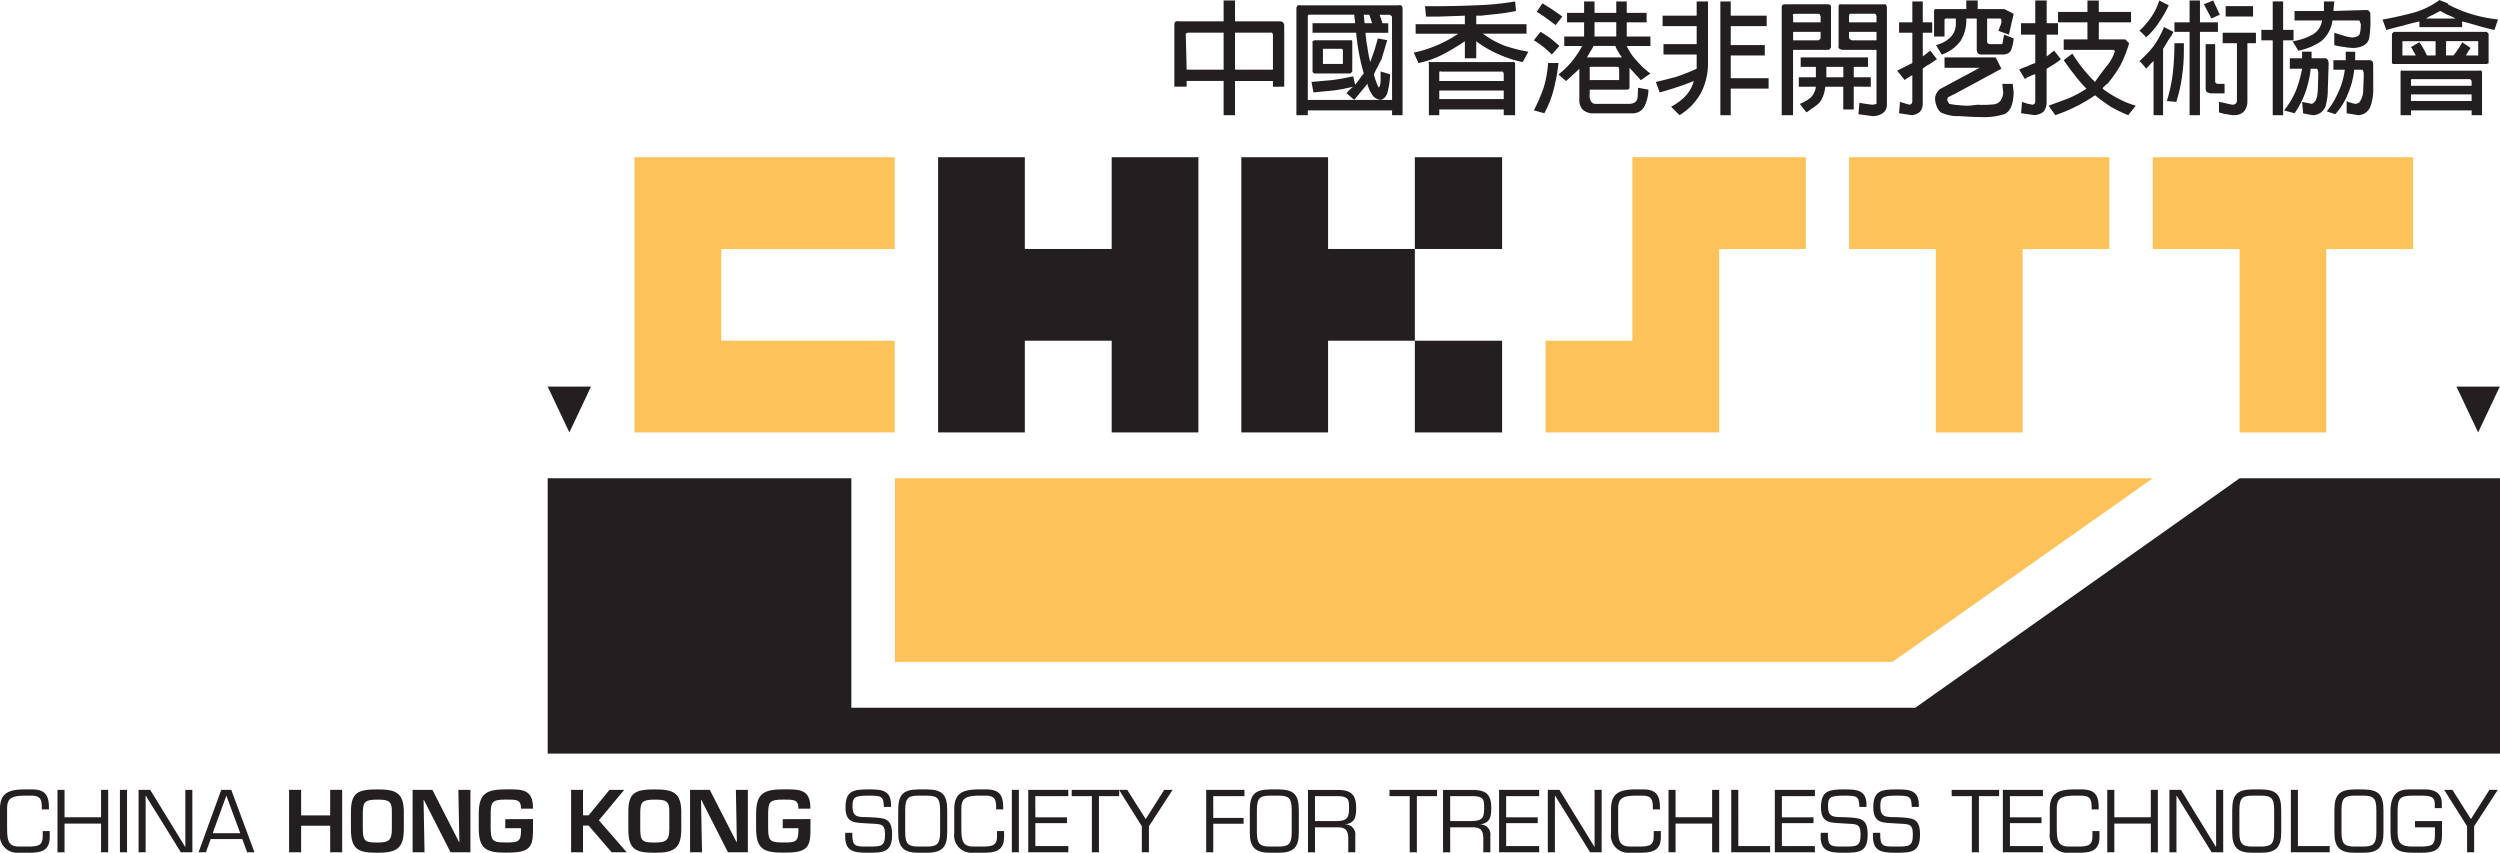
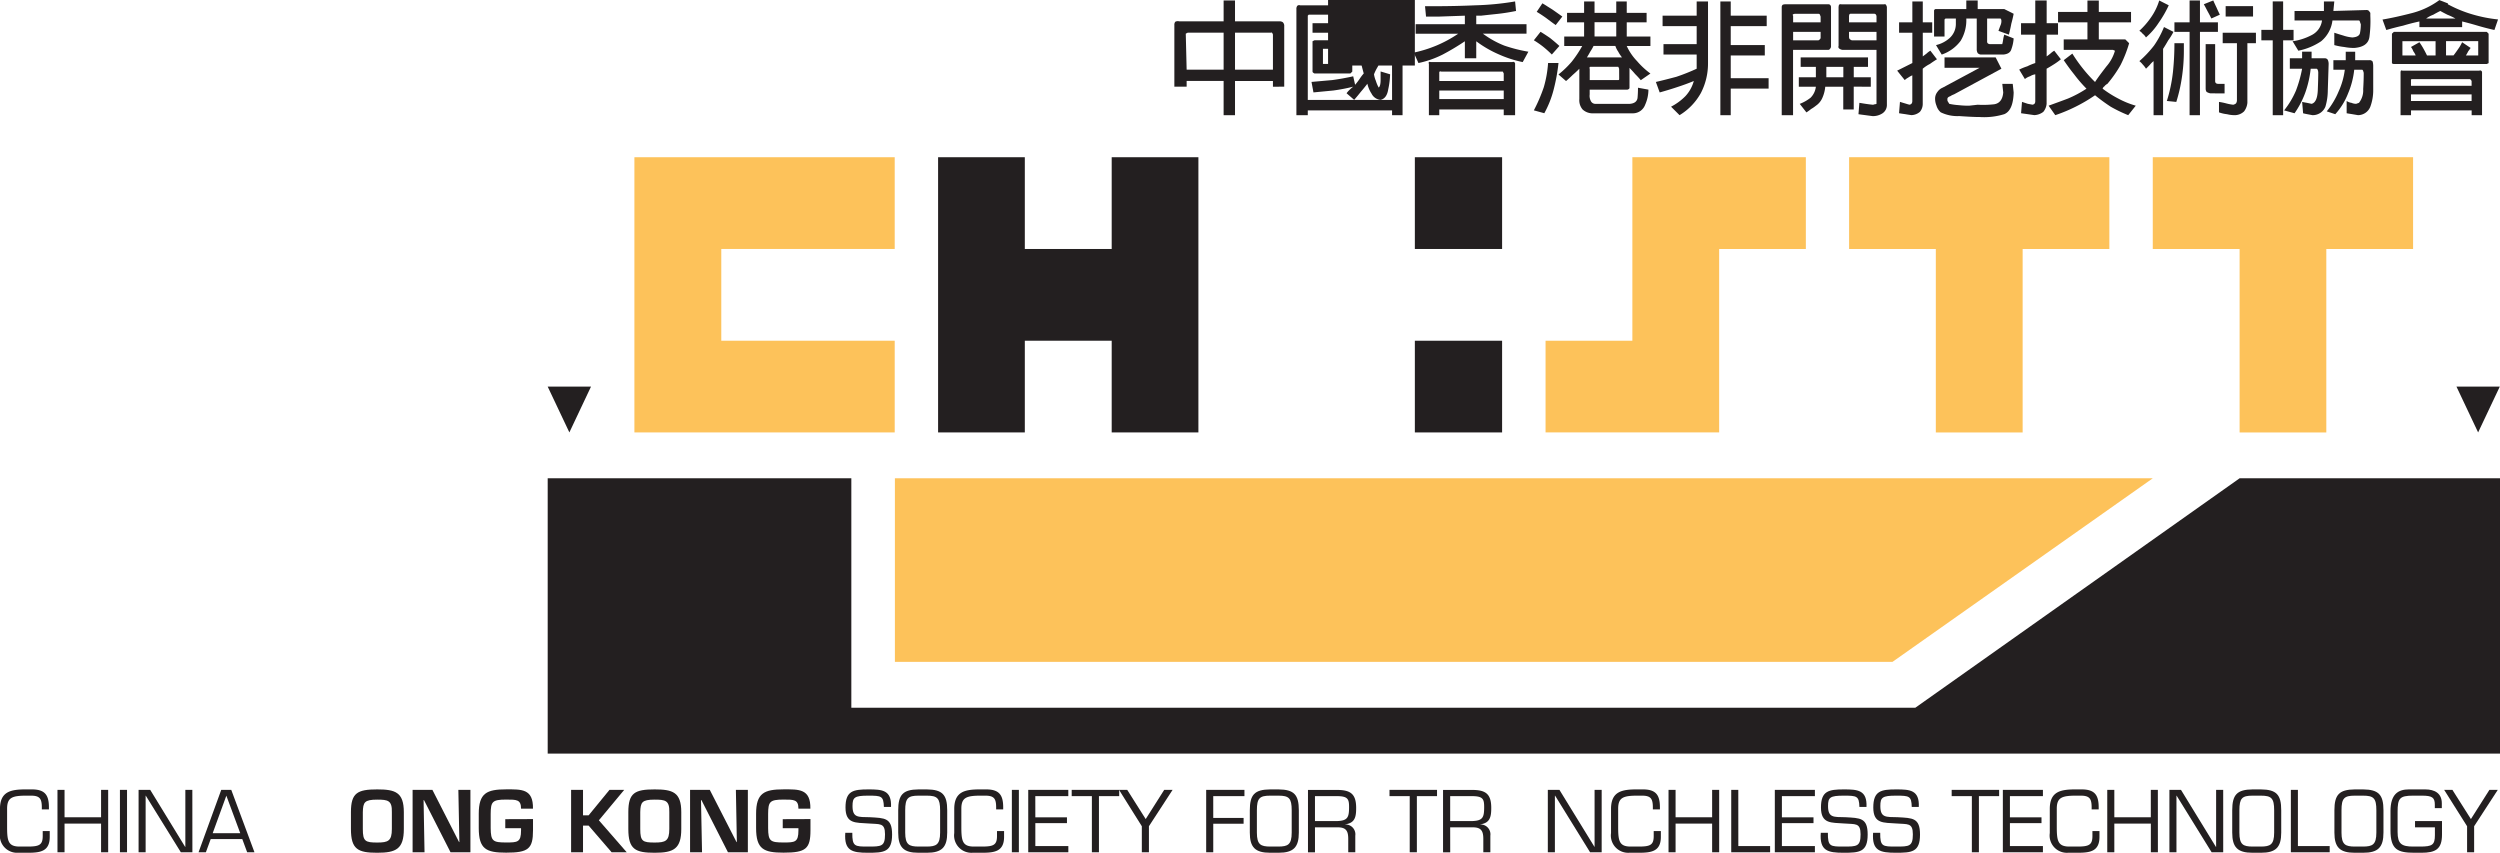
<svg xmlns="http://www.w3.org/2000/svg" width="228.112" height="77.81" viewBox="0 0 228.112 77.81">
  <g id="Group_816" data-name="Group 816" transform="translate(-1237.579 -415.491)">
    <g id="Group_814" data-name="Group 814">
      <path id="Path_1022" data-name="Path 1022" d="M1354.758,423.4v-5.621a.5.5,0,0,0-.126-.257.517.517,0,0,0-.3-.087h-4.065v-1.9h-1.039v1.9h-4.06a.533.533,0,0,0-.348.039.443.443,0,0,0-.087.3V423.4h1.121v-.522h3.374V426h1.039v-3.118h3.461v.522Zm-1.03-1.552h-3.461v-3.374h3.287a.058.058,0,0,1,.084,0,.433.433,0,0,1,.09.174Zm-4.5,0h-3.374l-.08-3.286.174-.088h3.28Z" fill="#231f20" fill-rule="evenodd" />
      <path id="Path_1023" data-name="Path 1023" d="M1365.555,426v-9.682a.433.433,0,0,0-.086-.3.257.257,0,0,0-.266-.038h-8.988a.25.25,0,0,0-.261.038.438.438,0,0,0-.085.3V426h1.039v-.436h7.69V426Zm-2.769-8.391h-.694l-.079-.774h.512c.034.116.072.242.13.392A2.409,2.409,0,0,0,1362.786,417.609Zm1.812,7h-7.69v-7.69l.083-.087h4.154l.085.774h-3.889v.869h3.978c.058.605.138,1.228.256,1.857.114.609.261,1.227.438,1.861a4.246,4.246,0,0,0-.387.517c-.121.169-.249.348-.4.517l-.174-.774c-.631.141-1.265.257-1.905.344-.662.058-1.29.116-1.9.169l.178.957,1.813-.174a16.788,16.788,0,0,0,1.813-.348,3.857,3.857,0,0,0-.344.3,2.1,2.1,0,0,0-.261.3l.694.6c.2-.227.4-.469.606-.73.2-.232.4-.478.6-.739a2.691,2.691,0,0,0,.386.913,1.006,1.006,0,0,0,.82.556c.369-.082.606-.4.693-.947a7.4,7.4,0,0,0,.174-1.383l-.867-.26v.778c0,.372-.061.6-.174.691a2.884,2.884,0,0,1-.257-.609,2.392,2.392,0,0,1-.171-.6,4.227,4.227,0,0,1,.343-.691,7.024,7.024,0,0,1,.348-.691c.082-.29.172-.58.256-.86.087-.3.172-.58.261-.87L1363.3,419c-.087.319-.188.667-.3,1.044-.119.338-.249.715-.392,1.116a11.554,11.554,0,0,1-.258-1.339,10.706,10.706,0,0,1-.174-1.339h2.073v-.869h-.522a2.861,2.861,0,0,1-.121-.382,1.923,1.923,0,0,1-.135-.392h.952l.169.169Zm-3.63-2.59v-2.765c-.029-.058-.055-.087-.084-.087a.057.057,0,0,0-.09,0h-3.279l-.174.087v2.765a.125.125,0,0,0,.039.086.49.49,0,0,0,.135.088h3.279c.034-.029.058-.059.09-.088S1360.939,422.055,1360.968,422.022Zm-.855-.692h-1.822v-1.382h1.73l.092.092Z" fill="#231f20" fill-rule="evenodd" />
      <path id="Path_1024" data-name="Path 1024" d="M1377.035,420.209a13.889,13.889,0,0,1-2.206-.561,8.62,8.62,0,0,1-1.943-1.082h3.98V417.7h-4.587v-.778h.43c.522-.058,1.054-.116,1.6-.174.52-.058,1.051-.145,1.6-.256l-.085-.87a25.5,25.5,0,0,1-3.632.353q-1.812.08-3.628.082h-.959l.092.947h1.208l2.335-.082v.778h-4.491v.866h3.887a11.4,11.4,0,0,1-1.992,1.082,11.568,11.568,0,0,1-2.069.643l.431.952a8.974,8.974,0,0,0,2.206-.773,21.935,21.935,0,0,0,2.028-1.213v1.551h1.039v-1.551a10,10,0,0,0,1.991,1.165,10.526,10.526,0,0,0,2.248.734ZM1375.824,426v-4.67a.176.176,0,0,0-.089-.174c-.029-.029-.082-.029-.174,0h-7.434c-.089-.029-.143-.029-.169,0s-.029.087,0,.174V426h.947v-.522h5.882V426Zm-1.037-3.118h-5.882v-.774c0-.053.017-.086.046-.086a.121.121,0,0,1,.13,0h5.622l.084.174Zm0,1.648h-5.882v-.778h5.882Z" fill="#231f20" fill-rule="evenodd" />
      <path id="Path_1025" data-name="Path 1025" d="M1388.171,422.2a7.264,7.264,0,0,1-1.215-1.127,4.952,4.952,0,0,1-.945-1.382h2.16v-.865h-2.16v-1.3h1.812v-.86h-1.812v-1.044h-.957v1.044h-1.982v-1.044h-.952v1.044h-1.556v.86h1.556v1.3h-1.813v.865h1.639a10.594,10.594,0,0,1-.952,1.426,8.891,8.891,0,0,1-1.211,1.169l.689.6c.2-.169.406-.358.606-.556.2-.174.409-.363.607-.565v2.769a1.291,1.291,0,0,0,.3.948,1.342,1.342,0,0,0,.991.348h3.635a1.187,1.187,0,0,0,1.078-.779,3.384,3.384,0,0,0,.3-1.382l-.952-.174c0,.319-.012.638-.043.952-.058.319-.3.493-.732.522h-3.113a.465.465,0,0,1-.433-.3.994.994,0,0,1-.087-.561v-.435h3.374a.251.251,0,0,0,.169-.043.144.144,0,0,0,.09-.131v-1.813c.171.174.345.358.514.561a7.609,7.609,0,0,1,.517.561ZM1380.133,417c-.321-.227-.623-.444-.911-.642-.316-.2-.618-.387-.906-.566l-.52.778c.293.174.578.363.863.566.261.2.546.41.868.643Zm-.266,2.683c-.282-.256-.572-.5-.86-.73-.29-.2-.58-.391-.86-.561l-.612.774a8.832,8.832,0,0,1,.82.565,9.891,9.891,0,0,1,.821.735Zm-.084,1.556h-.95a10.3,10.3,0,0,1-.391,2.209,14.7,14.7,0,0,1-.907,2.112l.955.262a9.136,9.136,0,0,0,.863-2.2A16.7,16.7,0,0,0,1379.783,421.243Zm5.271-2.421h-1.982v-1.3h1.982Zm.527,1.909h-3.205c.116-.179.213-.353.305-.522a4.017,4.017,0,0,0,.3-.522h1.992a1.933,1.933,0,0,0,.261.522A3.067,3.067,0,0,0,1385.581,420.731Zm-.261,1.982c0,.063-.029.087-.087.087h-2.6v-1.039a.109.109,0,0,1,0-.131c0-.029.032-.039.087-.039h2.509a.338.338,0,0,1,.036.039.33.33,0,0,0,.051.131Z" fill="#231f20" fill-rule="evenodd" />
      <path id="Path_1026" data-name="Path 1026" d="M1398.955,423.578v-.952H1395.5v-2.074h3.108v-.947H1395.5v-1.731h3.282v-.952H1395.5v-1.3h-.947V426h.947v-2.422Zm-5.529-2.335v-5.621h-1.035v1.3h-3.11v.952h3.11v1.644h-3.028v.952h3.028v1.291a17.863,17.863,0,0,1-1.858.739c-.636.169-1.252.329-1.864.469l.348.957c.52-.145,1.037-.3,1.557-.474.548-.179,1.063-.362,1.556-.57a3.283,3.283,0,0,1-.776,1.392,5.171,5.171,0,0,1-1.3.952l.776.774a5.452,5.452,0,0,0,1.95-2.031A5.857,5.857,0,0,0,1393.426,421.243Z" fill="#231f20" fill-rule="evenodd" />
      <path id="Path_1027" data-name="Path 1027" d="M1409.748,425.047v-8.816a.422.422,0,0,0-.087-.3c-.024-.054-.087-.068-.171-.044H1405.6a.223.223,0,0,0-.222.044.862.862,0,0,0-.039.3v3.456a.2.2,0,0,0,.039.217.614.614,0,0,0,.309.136h3.113v4.925a.388.388,0,0,1-.174.039.377.377,0,0,1-.172.043c-.234-.024-.452-.053-.65-.082s-.389-.063-.565-.092l-.085,1.039c.2.03.418.059.65.088.2.028.416.057.65.086a1.581,1.581,0,0,0,.9-.26A.917.917,0,0,0,1409.748,425.047Zm-1.469-1.643v-.86h-1.554v-.953h1.3v-.86h-6.144v.86h1.387v.953h-1.556v.86h1.556a1.694,1.694,0,0,1-.478,1,3.793,3.793,0,0,1-.993.565l.609.778a4.592,4.592,0,0,0,.427-.309,3.142,3.142,0,0,0,.435-.3,1.658,1.658,0,0,0,.6-.734,3.19,3.19,0,0,0,.256-1h1.643v2.074h.955V423.4Zm-3.63-3.717v-3.543a.279.279,0,0,0-.092-.217.237.237,0,0,0-.169-.044H1400.5a.6.6,0,0,0-.261.044.292.292,0,0,0-.087.217V426h1.034v-5.96h3.2a.171.171,0,0,0,.169-.092A.33.33,0,0,0,1404.649,419.687Zm4.152-2.161h-2.509V417a.474.474,0,0,1,.044-.212.169.169,0,0,1,.128-.044h2.076a.261.261,0,0,1,.176.044.305.305,0,0,1,.085.212Zm0,1.644h-2.253a.586.586,0,0,1-.212-.131.481.481,0,0,1-.044-.217V418.4h2.509Zm-5.1-1.644h-2.509v-.6c-.051-.058-.051-.1,0-.13a.413.413,0,0,1,.177-.044h2.163a.126.126,0,0,1,.086.044,1.782,1.782,0,0,1,.083.212Zm0,1.383a.18.18,0,0,1-.083.174.175.175,0,0,1-.174.087h-2.252V418.4h2.509Zm2.073,3.635h-1.551v-.953h1.551Z" fill="#231f20" fill-rule="evenodd" />
      <path id="Path_1028" data-name="Path 1028" d="M1421.315,416.748l-.856-.43h-2.426v-.783h-1.039v.783h-2.765a.163.163,0,0,0-.128.044.16.16,0,0,0-.049.13v2.33h.955v-1.557s.029-.024.087-.082h.947v.517a1.733,1.733,0,0,1-.563,1.257,2.789,2.789,0,0,1-1.249.648l.522.865a3.575,3.575,0,0,0,1.728-1.257,3.63,3.63,0,0,0,.515-2.03h.952v2.765a.707.707,0,0,0,.087.387.454.454,0,0,0,.343.135h1.987c.4-.034.657-.189.741-.483a3.581,3.581,0,0,0,.211-.991l-.856-.344a2.821,2.821,0,0,0-.1.431,3.1,3.1,0,0,1-.085.435h-1.124a.31.31,0,0,1-.212-.087.251.251,0,0,1-.044-.174v-2.074h1.208c.029,0,.044.01.044.044a.178.178,0,0,1,.048.13.912.912,0,0,1-.092.469c-.086.237-.145.392-.174.479l.953.347c.084-.347.164-.681.219-.995C1421.189,417.338,1421.259,417.038,1421.315,416.748Zm0,7.178-.085-.783h-.952l.085.783c-.051.633-.329,1-.82,1.078a8.841,8.841,0,0,1-1.51.043l-.774.087a7.844,7.844,0,0,1-.957-.048,5.985,5.985,0,0,1-.862-.121c-.056-.092-.1-.164-.131-.217-.034-.029-.041-.1-.041-.218s.087-.2.256-.256a1.625,1.625,0,0,1,.348-.174l4.326-2.339-.524-1.03h-4.667v.947h3.2l-3.374,1.813a1.071,1.071,0,0,0-.476.391.988.988,0,0,0-.21.648,1.683,1.683,0,0,0,.125.6,1.29,1.29,0,0,0,.389.609,3.47,3.47,0,0,0,1.685.343c.831.059,1.46.087,1.861.087a6.249,6.249,0,0,0,2.252-.261C1421,425.681,1421.286,425.023,1421.315,423.926Zm-7-3.026-.6-.783a1.775,1.775,0,0,0-.346.261c-.118.092-.232.174-.346.261v-2.161h.861v-.952h-.861v-1.9h-.952v1.9h-1.21v.952h1.21v2.765l-.693.348c-.232.116-.46.232-.694.348l.694.861a1.251,1.251,0,0,1,.3-.218,2.036,2.036,0,0,1,.389-.217V424.7a.427.427,0,0,1-.048.218.288.288,0,0,1-.213.125c-.116-.024-.258-.072-.432-.125-.206-.058-.346-.107-.433-.131l-.084,1.035c.171.033.365.057.563.086.174.03.357.059.56.088a1.239,1.239,0,0,0,.779-.3,1.119,1.119,0,0,0,.26-.735v-3.2a3.207,3.207,0,0,1,.648-.431C1413.871,421.185,1414.081,421.04,1414.316,420.9Z" fill="#231f20" fill-rule="evenodd" />
      <path id="Path_1029" data-name="Path 1029" d="M1432.456,425.134a8.028,8.028,0,0,1-1.6-.652,9.956,9.956,0,0,1-1.424-.9.414.414,0,0,1,.169-.218.7.7,0,0,1,.261-.217,11.152,11.152,0,0,0,1.209-1.726,11.513,11.513,0,0,0,.78-1.986l-.348-.348h-2.419v-1.557h2.941v-.952h-2.941v-1.039h-1.037v1.039h-2.682v.952h2.682v1.557h-2.165v.957h4.5l.176.077a3.726,3.726,0,0,1-.78,1.431c-.489.633-.839,1.107-1.037,1.421a13.215,13.215,0,0,1-1.124-1.247,13.539,13.539,0,0,1-.947-1.344l-.786.6c.293.435.607.87.955,1.3a12.217,12.217,0,0,0,1.121,1.3,10.2,10.2,0,0,1-1.687.9c-.546.208-1.133.42-1.769.652l.609.866a14.627,14.627,0,0,0,1.856-.774,14.317,14.317,0,0,0,1.772-1.044,16.9,16.9,0,0,0,1.426,1.044,13.025,13.025,0,0,0,1.6.774Zm-6.832-4.234-.607-.783a2.04,2.04,0,0,0-.348.261c-.111.092-.227.174-.343.261v-1.987h1.037v-1.043h-1.037v-2.074h-1.039v2.074h-1.3v1.043h1.3v2.591a5.162,5.162,0,0,0-.732.3,4.651,4.651,0,0,0-.733.3l.518.861a1.453,1.453,0,0,1,.476-.257,1.175,1.175,0,0,1,.471-.174V424.7a.462.462,0,0,1-.041.218.3.3,0,0,1-.215.125l-.435-.082-.52-.174-.085,1.035c.2.033.407.057.6.086l.609.088a1.445,1.445,0,0,0,.821-.3,1.331,1.331,0,0,0,.3-.735v-3.2c.2-.112.421-.242.653-.392A5.643,5.643,0,0,0,1425.624,420.9Z" fill="#231f20" fill-rule="evenodd" />
      <path id="Path_1030" data-name="Path 1030" d="M1443.158,417v-.947h-2.5V417Zm-3.031-.169c-.109-.232-.213-.444-.3-.648-.111-.232-.213-.449-.3-.652l-.861.348c.116.2.228.42.346.648.113.2.23.42.341.652Zm3.294,2.6v-.953h-3.033v.953h1.3v5.181a.54.54,0,0,1-.082.31.558.558,0,0,1-.261.125,4.4,4.4,0,0,1-.648-.125,5.391,5.391,0,0,0-.647-.131v.952a3.172,3.172,0,0,0,.734.169,2.936,2.936,0,0,0,.735.088,1.237,1.237,0,0,0,.822-.348,1.53,1.53,0,0,0,.3-.779v-5.442Zm-2.861,4.582v-.87H1440c-.2,0-.3-.082-.3-.261v-3.364h-.866v4.06a.525.525,0,0,0,.088.3,1.063,1.063,0,0,0,.347.131Zm-.607-5.617v-.87h-1.639v-1.991h-.947v1.991h-1.383v.87h1.383V426h.947v-7.6Zm-4.486-2.421-.87-.44a5.4,5.4,0,0,1-.7,1.469,7.159,7.159,0,0,1-1.116,1.3.94.94,0,0,1,.3.261,1.164,1.164,0,0,1,.305.343,6.331,6.331,0,0,0,1.165-1.344A10.244,10.244,0,0,0,1435.467,415.975Zm1.378,4.142v-.686h-.861a25.379,25.379,0,0,1-.135,2.634,13.811,13.811,0,0,1-.556,2.639l.861.087a14.243,14.243,0,0,0,.519-2.291A16.335,16.335,0,0,0,1436.845,420.117Zm-.952-1.721-.861-.439a8.471,8.471,0,0,1-.908,1.691,10.084,10.084,0,0,1-1.339,1.421,1.771,1.771,0,0,1,.3.3,2.349,2.349,0,0,1,.305.392c.116-.112.23-.228.343-.344a1.968,1.968,0,0,1,.348-.348V426h.868v-6.052c.171-.261.323-.517.471-.778A5.18,5.18,0,0,0,1435.893,418.4Z" fill="#231f20" fill-rule="evenodd" />
      <path id="Path_1031" data-name="Path 1031" d="M1453.859,416.922v-.256a1.263,1.263,0,0,0-.174-.222.436.436,0,0,0-.169-.039l-3.029.087.085-.87h-.947v.87h-2.681v.865h2.507a1.741,1.741,0,0,1-.952,1.339,5.4,5.4,0,0,1-1.731.561l.522.86a5.74,5.74,0,0,0,2.078-.86,2.917,2.917,0,0,0,1.035-1.9h2.419c.031,0,.06.039.09.121a1.8,1.8,0,0,0,.079.222,4.1,4.1,0,0,1-.079.822c-.059.232-.291.358-.692.387a3.524,3.524,0,0,1-.826-.174c-.285-.083-.556-.169-.822-.257v1.127a5.536,5.536,0,0,0,.909.174,4.653,4.653,0,0,0,.908.087c.834-.063,1.3-.392,1.388-1A11.084,11.084,0,0,0,1453.859,416.922Zm.263,4.577a1.592,1.592,0,0,0-.051-.386.322.322,0,0,0-.294-.131h-1.3v-.773h-.862v.773h-1.127v.87h1.042a6.763,6.763,0,0,1-.565,1.987,7.341,7.341,0,0,1-1.083,1.813l.778.26a6.084,6.084,0,0,0,1.17-1.9,7.546,7.546,0,0,0,.56-2.161h.692c.058,0,.106.039.125.131a.486.486,0,0,1,.049.213c0,.348-.01.821-.049,1.426a1.826,1.826,0,0,1-.384,1.251l-.256.092a1.07,1.07,0,0,1-.433-.092.978.978,0,0,1-.435-.169v1.122c.177.033.351.057.522.086s.346.059.518.088a1.216,1.216,0,0,0,1.121-.774,4.3,4.3,0,0,0,.263-1.474Zm-4.067-.169a.864.864,0,0,0-.082-.386.315.315,0,0,0-.266-.136H1448.5v-.6h-.866v.6h-1.119v.953h1.119a11.591,11.591,0,0,1-.558,1.991,7.753,7.753,0,0,1-1.085,1.812l.954.262a8.155,8.155,0,0,0,1-1.944,9.5,9.5,0,0,0,.471-2.121h.525c.056,0,.094.048.126.13a.79.79,0,0,1,.041.217c0,.348-.013.88-.041,1.6-.032.749-.216,1.165-.563,1.257-.145-.029-.291-.063-.433-.092-.174-.029-.317-.058-.433-.082l.087,1.035c.116.033.247.057.394.086s.3.059.471.088a1.25,1.25,0,0,0,1.17-.774,5.211,5.211,0,0,0,.218-1.474Zm-3.2-2.16v-.952h-.952v-2.6h-.95v2.6h-1.037v.952h1.037V426h.95v-6.83Z" fill="#231f20" fill-rule="evenodd" />
      <path id="Path_1032" data-name="Path 1032" d="M1465.512,417.265a12.857,12.857,0,0,1-2.375-.473,11.39,11.39,0,0,1-2.2-.909V415.8l-.778-.3a7.271,7.271,0,0,1-2.463,1.175c-.988.256-1.89.459-2.726.6l.346.953c.49-.141.991-.276,1.515-.392.483-.145.991-.276,1.506-.387v.518h3.9v-.518c.464.111.936.242,1.426.387s1,.276,1.518.392Zm-.86,3.978v-2.677l-.174-.17h-8.471l-.176.17v2.677a.038.038,0,0,0,.043.044.19.19,0,0,0,.133.043h8.471a.1.1,0,0,0,.08-.043A.141.141,0,0,0,1464.652,421.243Zm-.6,4.757v-3.892a.167.167,0,0,0-.092-.169c-.029-.029-.085-.029-.169,0h-7c-.06-.029-.106-.029-.135,0a.275.275,0,0,0-.039.169V426h.955v-.436h5.532V426Zm-2.422-8.817h-2.68a2.671,2.671,0,0,1,.65-.348c.2-.116.416-.232.643-.343.2.111.418.227.65.343A5.639,5.639,0,0,1,1461.626,417.183Zm2.074,3.287v.082h-1.124c.09-.145.157-.271.215-.386.09-.117.16-.218.215-.3l-.776-.522a3.513,3.513,0,0,1-.347.6c-.117.169-.257.372-.433.6h-.687v-1.3h2.937v1.213Zm-3.891.082h-.783c-.111-.232-.227-.449-.338-.648s-.233-.386-.353-.56l-.771.435a1.362,1.362,0,0,1,.21.387,1.555,1.555,0,0,1,.22.386h-1.211v-1.3h3.026Zm3.287,2.77h-5.532V422.8a.078.078,0,0,1,.089-.087h5.269a.113.113,0,0,1,.084.043.486.486,0,0,1,.09.126Zm0,1.382h-5.532v-.6h5.532Z" fill="#231f20" fill-rule="evenodd" />
    </g>
    <g id="Group_815" data-name="Group 815">
      <path id="Path_1033" data-name="Path 1033" d="M1240.148,493.3c1.138,0,1.969-.14,1.969-1.45v-.527h-.64v.455c0,.807-.321.957-1.353.957h-.767c-1.077,0-1.13-.585-1.13-1.885v-1.566c0-1.035.471-1.194,1.8-1.194h.368c.831,0,1,.29,1,1.087v.165h.648v-.184c0-1.126-.365-1.639-1.561-1.639h-.527c-1.383,0-2.378.179-2.378,1.789v2.2a1.576,1.576,0,0,0,1.653,1.793Z" fill="#231f20" fill-rule="evenodd" />
      <path id="Path_1034" data-name="Path 1034" d="M1247.449,487.564h-.648v2.5h-3.333v-2.5h-.645v5.694h.645v-2.615h3.333v2.615h.648Z" fill="#231f20" fill-rule="evenodd" />
      <rect id="Rectangle_103" data-name="Rectangle 103" width="0.648" height="5.694" transform="translate(1248.522 487.564)" fill="#231f20" />
      <path id="Path_1035" data-name="Path 1035" d="M1255.129,487.564h-.638v5.2h-.019l-3.185-5.2h-1.063v5.694h.643v-5.167h.014l3.2,5.167h1.053Z" fill="#231f20" fill-rule="evenodd" />
      <path id="Path_1036" data-name="Path 1036" d="M1259.685,492.049l.447,1.209h.667l-2.117-5.694h-.916l-2.071,5.694h.669l.442-1.209Zm-.184-.531h-2.516l1.247-3.427Z" fill="#231f20" fill-rule="evenodd" />
-       <path id="Path_1037" data-name="Path 1037" d="M1268.8,487.564h-1.095v2.33h-2.649v-2.33h-1.1v5.694h1.1v-2.426h2.649v2.426h1.095Z" fill="#231f20" fill-rule="evenodd" />
      <path id="Path_1038" data-name="Path 1038" d="M1272,487.52c-1.8,0-2.4.31-2.4,2.074v1.537c0,1.866.645,2.17,2.4,2.17,1.726,0,2.427-.348,2.427-2.17v-1.537C1274.425,487.772,1273.637,487.52,1272,487.52Zm0,.933c.972,0,1.363.073,1.334,1.141v1.537c0,1.1-.341,1.237-1.334,1.237-1.087,0-1.315-.106-1.315-1.237v-1.537C1270.71,488.7,1270.823,488.453,1272,488.453Z" fill="#231f20" fill-rule="evenodd" />
      <path id="Path_1039" data-name="Path 1039" d="M1279.495,492.325h-.029l-2.431-4.761h-1.808v5.694h1.088l-.087-4.761h.039l2.422,4.761h1.813v-5.694h-1.1Z" fill="#231f20" fill-rule="evenodd" />
      <path id="Path_1040" data-name="Path 1040" d="M1283.683,490.237v.826h1.438v.2c0,1.083-.319,1.1-1.358,1.1-1.213,0-1.4-.121-1.412-1.314v-1.3c.01-1.1.131-1.3,1.412-1.3.95,0,1.358-.009,1.358.827h1.088c.036-1.832-1.059-1.76-2.446-1.76-1.764,0-2.5.334-2.5,2.229v1.3c0,1.928.682,2.247,2.5,2.247,2.025,0,2.45-.348,2.45-2.035v-1.029Z" fill="#231f20" fill-rule="evenodd" />
      <path id="Path_1041" data-name="Path 1041" d="M1290.776,487.564h-1.087v5.694h1.087v-2.436h.512l2.1,2.436h1.378l-2.543-2.919,2.31-2.774h-1.344l-1.9,2.32h-.512Z" fill="#231f20" fill-rule="evenodd" />
      <path id="Path_1042" data-name="Path 1042" d="M1297.311,487.52c-1.8,0-2.4.31-2.4,2.074v1.537c0,1.866.643,2.17,2.4,2.17,1.726,0,2.431-.348,2.431-2.17v-1.537C1299.742,487.772,1298.955,487.52,1297.311,487.52Zm0,.933c.977,0,1.366.073,1.339,1.141v1.537c0,1.1-.343,1.237-1.339,1.237-1.092,0-1.312-.106-1.312-1.237v-1.537C1296.023,488.7,1296.137,488.453,1297.311,488.453Z" fill="#231f20" fill-rule="evenodd" />
      <path id="Path_1043" data-name="Path 1043" d="M1304.813,492.325h-.031l-2.438-4.761h-1.8v5.694h1.092l-.094-4.761h.041l2.419,4.761h1.815v-5.694h-1.092Z" fill="#231f20" fill-rule="evenodd" />
      <path id="Path_1044" data-name="Path 1044" d="M1309,490.237v.826h1.431v.2c0,1.083-.319,1.1-1.356,1.1-1.213,0-1.4-.121-1.409-1.314v-1.3c.012-1.1.135-1.3,1.409-1.3.947,0,1.356-.009,1.356.827h1.09c.033-1.832-1.059-1.76-2.446-1.76-1.76,0-2.506.334-2.506,2.229v1.3c0,1.928.686,2.247,2.506,2.247,2.025,0,2.455-.348,2.455-2.035v-1.029Z" fill="#231f20" fill-rule="evenodd" />
      <path id="Path_1045" data-name="Path 1045" d="M1316.807,490.628c1.042.087,1.525-.1,1.525.991,0,1.117-.333,1.117-1.554,1.117-1.2,0-1.443,0-1.43-1.257h-.641c-.121,1.648.628,1.822,2.071,1.822s2.2-.053,2.2-1.663c0-1.541-.682-1.5-2.03-1.58-1.068-.024-1.581.063-1.581-1.02,0-.788.174-.947,1.436-.947,1.206,0,1.392.029,1.426,1.029h.652c.063-1.551-.821-1.6-2.054-1.6-1.411,0-2.1.136-2.1,1.653S1315.683,490.541,1316.807,490.628Z" fill="#231f20" fill-rule="evenodd" />
      <path id="Path_1046" data-name="Path 1046" d="M1321.384,487.52c-1.418.015-1.848.484-1.848,1.909v2.031c0,1.343.485,1.841,1.848,1.841h.764c1.37,0,1.859-.5,1.859-1.841v-2.031c0-1.425-.44-1.894-1.859-1.909Zm.764.571c.955,0,1.211.232,1.211,1.338v2.031c0,1.126-.375,1.266-1.211,1.276h-.764c-.838-.01-1.21-.15-1.21-1.276v-2.031c0-1.106.256-1.338,1.21-1.338Z" fill="#231f20" fill-rule="evenodd" />
      <path id="Path_1047" data-name="Path 1047" d="M1327.221,493.3c1.136,0,1.975-.14,1.975-1.45v-.527h-.646v.455c0,.807-.319.957-1.353.957h-.766c-1.081,0-1.134-.585-1.134-1.885v-1.566c0-1.035.474-1.194,1.813-1.194h.362c.832,0,1,.29,1,1.087v.165h.643v-.184c0-1.126-.365-1.639-1.559-1.639h-.531c-1.38,0-2.376.179-2.376,1.789v2.2a1.581,1.581,0,0,0,1.658,1.793Z" fill="#231f20" fill-rule="evenodd" />
      <rect id="Rectangle_104" data-name="Rectangle 104" width="0.64" height="5.694" transform="translate(1329.906 487.564)" fill="#231f20" />
      <path id="Path_1048" data-name="Path 1048" d="M1332.045,488.134h3.011v-.57H1331.4v5.694h3.659v-.57h-3.011V490.6h2.886v-.532h-2.886Z" fill="#231f20" fill-rule="evenodd" />
      <path id="Path_1049" data-name="Path 1049" d="M1337.852,488.134h1.849v-.57h-4.336v.57h1.842v5.123h.645Z" fill="#231f20" fill-rule="evenodd" />
      <path id="Path_1050" data-name="Path 1050" d="M1344.571,487.564h-.766l-1.687,2.663-1.684-2.663h-.747l2.078,3.316v2.378h.648V490.88Z" fill="#231f20" fill-rule="evenodd" />
      <path id="Path_1051" data-name="Path 1051" d="M1348.281,488.134h2.847v-.57h-3.492v5.694h.646v-2.605h2.769v-.532h-2.769Z" fill="#231f20" fill-rule="evenodd" />
      <path id="Path_1052" data-name="Path 1052" d="M1353.472,487.52c-1.424.015-1.854.484-1.854,1.909v2.031c0,1.343.486,1.841,1.854,1.841h.768c1.363,0,1.851-.5,1.851-1.841v-2.031c0-1.425-.435-1.894-1.851-1.909Zm.768.571c.95,0,1.2.232,1.2,1.338v2.031c0,1.126-.372,1.266-1.2,1.276h-.768c-.839-.01-1.209-.15-1.209-1.276v-2.031c0-1.106.249-1.338,1.209-1.338Z" fill="#231f20" fill-rule="evenodd" />
      <path id="Path_1053" data-name="Path 1053" d="M1357.563,490.981h2.076c.786,0,.96.353.96,1.068v1.209h.643v-1.513a.9.9,0,0,0-.921-1.025v-.014c.909-.116,1-.706,1-1.5,0-1.3-.539-1.639-1.772-1.639h-2.624v5.694h.64Zm0-.57v-2.277h1.992c1.017,0,1.119.271,1.119,1,0,.942-.126,1.247-1.119,1.276Z" fill="#231f20" fill-rule="evenodd" />
      <path id="Path_1054" data-name="Path 1054" d="M1366.861,488.134h1.839v-.57h-4.336v.57h1.844v5.123h.653Z" fill="#231f20" fill-rule="evenodd" />
      <path id="Path_1055" data-name="Path 1055" d="M1369.9,490.981h2.064c.785,0,.96.353.96,1.068v1.209h.642v-1.513a.9.9,0,0,0-.918-1.025v-.014c.9-.116,1-.706,1-1.5,0-1.3-.537-1.639-1.764-1.639h-2.635v5.694h.655Zm0-.57v-2.277h1.984c1.015,0,1.117.271,1.117,1,0,.942-.121,1.247-1.117,1.276Z" fill="#231f20" fill-rule="evenodd" />
-       <path id="Path_1056" data-name="Path 1056" d="M1375.007,488.134h3.011v-.57h-3.657v5.694h3.657v-.57h-3.011V490.6h2.881v-.532h-2.881Z" fill="#231f20" fill-rule="evenodd" />
      <path id="Path_1057" data-name="Path 1057" d="M1383.724,487.564h-.648v5.2h-.01l-3.195-5.2h-1.061v5.694h.645v-5.167h.019l3.193,5.167h1.056Z" fill="#231f20" fill-rule="evenodd" />
      <path id="Path_1058" data-name="Path 1058" d="M1387.147,493.3c1.138,0,1.977-.14,1.977-1.45v-.527h-.653v.455c0,.807-.312.957-1.344.957h-.768c-1.083,0-1.131-.585-1.131-1.885v-1.566c0-1.035.474-1.194,1.8-1.194h.365c.831,0,1,.29,1,1.087v.165h.645v-.184c0-1.126-.365-1.639-1.554-1.639h-.534c-1.375,0-2.373.179-2.373,1.789v2.2a1.577,1.577,0,0,0,1.655,1.793Z" fill="#231f20" fill-rule="evenodd" />
      <path id="Path_1059" data-name="Path 1059" d="M1394.445,487.564h-.643v2.5h-3.335v-2.5h-.643v5.694h.643v-2.615h3.335v2.615h.643Z" fill="#231f20" fill-rule="evenodd" />
      <path id="Path_1060" data-name="Path 1060" d="M1396.19,487.564h-.645v5.694h3.548v-.57h-2.9Z" fill="#231f20" fill-rule="evenodd" />
      <path id="Path_1061" data-name="Path 1061" d="M1400.168,488.134h3.011v-.57h-3.657v5.694h3.657v-.57h-3.011V490.6h2.883v-.532h-2.883Z" fill="#231f20" fill-rule="evenodd" />
      <path id="Path_1062" data-name="Path 1062" d="M1405.823,490.628c1.035.087,1.523-.1,1.523.991,0,1.117-.338,1.117-1.552,1.117s-1.442,0-1.43-1.257h-.648c-.121,1.648.636,1.822,2.078,1.822s2.2-.053,2.2-1.663c0-1.541-.684-1.5-2.038-1.58-1.061-.024-1.578.063-1.578-1.02,0-.788.177-.947,1.436-.947,1.2,0,1.394.029,1.426,1.029h.647c.068-1.551-.826-1.6-2.054-1.6-1.4,0-2.1.136-2.1,1.653S1404.7,490.541,1405.823,490.628Z" fill="#231f20" fill-rule="evenodd" />
      <path id="Path_1063" data-name="Path 1063" d="M1410.594,490.628c1.037.087,1.523-.1,1.523.991,0,1.117-.334,1.117-1.547,1.117s-1.448,0-1.431-1.257h-.65c-.118,1.648.633,1.822,2.081,1.822s2.2-.053,2.2-1.663c0-1.541-.686-1.5-2.037-1.58-1.066-.024-1.583.063-1.583-1.02,0-.788.176-.947,1.44-.947,1.2,0,1.4.029,1.426,1.029h.643c.072-1.551-.822-1.6-2.052-1.6-1.4,0-2.1.136-2.1,1.653S1409.473,490.541,1410.594,490.628Z" fill="#231f20" fill-rule="evenodd" />
      <path id="Path_1064" data-name="Path 1064" d="M1418.144,488.134h1.846v-.57h-4.331v.57h1.842v5.123h.643Z" fill="#231f20" fill-rule="evenodd" />
      <path id="Path_1065" data-name="Path 1065" d="M1420.974,488.134h3.011v-.57h-3.656v5.694h3.656v-.57h-3.011V490.6h2.881v-.532h-2.881Z" fill="#231f20" fill-rule="evenodd" />
      <path id="Path_1066" data-name="Path 1066" d="M1427.176,493.3c1.138,0,1.969-.14,1.969-1.45v-.527h-.643v.455c0,.807-.321.957-1.356.957h-.761c-1.078,0-1.136-.585-1.136-1.885v-1.566c0-1.035.474-1.194,1.808-1.194h.367c.836,0,1.006.29,1.006,1.087v.165h.643v-.184c0-1.126-.365-1.639-1.562-1.639h-.526c-1.383,0-2.374.179-2.374,1.789v2.2a1.574,1.574,0,0,0,1.653,1.793Z" fill="#231f20" fill-rule="evenodd" />
      <path id="Path_1067" data-name="Path 1067" d="M1434.472,487.564h-.643v2.5H1430.5v-2.5h-.645v5.694h.645v-2.615h3.333v2.615h.643Z" fill="#231f20" fill-rule="evenodd" />
      <path id="Path_1068" data-name="Path 1068" d="M1440.434,487.564h-.646v5.2h-.019l-3.185-5.2h-1.058v5.694h.643v-5.167h.015l3.195,5.167h1.056Z" fill="#231f20" fill-rule="evenodd" />
      <path id="Path_1069" data-name="Path 1069" d="M1443.111,487.52c-1.418.015-1.853.484-1.853,1.909v2.031c0,1.343.483,1.841,1.853,1.841h.767c1.363,0,1.851-.5,1.851-1.841v-2.031c0-1.425-.43-1.894-1.851-1.909Zm.767.571c.957,0,1.206.232,1.206,1.338v2.031c0,1.126-.375,1.266-1.206,1.276h-.767c-.838-.01-1.2-.15-1.2-1.276v-2.031c0-1.106.246-1.338,1.2-1.338Z" fill="#231f20" fill-rule="evenodd" />
      <path id="Path_1070" data-name="Path 1070" d="M1447.251,487.564h-.643v5.694h3.543v-.57h-2.9Z" fill="#231f20" fill-rule="evenodd" />
      <path id="Path_1071" data-name="Path 1071" d="M1452.435,487.52c-1.413.015-1.853.484-1.853,1.909v2.031c0,1.343.493,1.841,1.853,1.841h.767c1.372,0,1.856-.5,1.856-1.841v-2.031c0-1.425-.44-1.894-1.856-1.909Zm.767.571c.957,0,1.208.232,1.208,1.338v2.031c0,1.126-.372,1.266-1.208,1.276h-.767c-.833-.01-1.206-.15-1.206-1.276v-2.031c0-1.106.247-1.338,1.206-1.338Z" fill="#231f20" fill-rule="evenodd" />
      <path id="Path_1072" data-name="Path 1072" d="M1457.938,490.411v.57h1.813v.706c0,.908-.242,1.049-1.373,1.049h-.6c-1.068,0-1.431-.242-1.431-1.329v-1.828c0-1.247.179-1.488,1.412-1.488h.8c.923,0,1.184.159,1.184.812v.324h.638v-.44c0-.919-.657-1.267-1.517-1.267h-1.494c-.974,0-1.672.44-1.672,1.982v1.755c0,1.769.669,2.044,2.189,2.044h.626c1.288,0,1.885-.319,1.885-1.653v-1.237Z" fill="#231f20" fill-rule="evenodd" />
      <path id="Path_1073" data-name="Path 1073" d="M1465.488,487.564h-.764l-1.687,2.663-1.687-2.663h-.752l2.09,3.316v2.378h.643V490.88Z" fill="#231f20" fill-rule="evenodd" />
    </g>
    <path id="Path_1074" data-name="Path 1074" d="M1394.443,454.947V438.209h7.91v-8.372h-15.83v16.743h-7.92v8.367Z" fill="#fdc25a" fill-rule="evenodd" />
    <path id="Path_1075" data-name="Path 1075" d="M1339.015,429.837v8.372h-7.927v-8.372h-7.913v25.11h7.913v-8.367h7.927v8.367h7.912v-25.11Z" fill="#231f20" fill-rule="evenodd" />
-     <path id="Path_1076" data-name="Path 1076" d="M1358.759,429.837h-7.917v25.11h7.917v-8.367h7.918v-8.372h-7.918Z" fill="#231f20" fill-rule="evenodd" />
+     <path id="Path_1076" data-name="Path 1076" d="M1358.759,429.837h-7.917h7.917v-8.367h7.918v-8.372h-7.918Z" fill="#231f20" fill-rule="evenodd" />
    <rect id="Rectangle_105" data-name="Rectangle 105" width="7.961" height="8.372" transform="translate(1366.677 429.837)" fill="#231f20" />
    <rect id="Rectangle_106" data-name="Rectangle 106" width="7.961" height="8.367" transform="translate(1366.677 446.581)" fill="#231f20" />
    <path id="Path_1077" data-name="Path 1077" d="M1406.3,438.209v-8.372h23.747v8.372h-7.912v16.739h-7.922V438.209Z" fill="#fdc25a" fill-rule="evenodd" />
    <path id="Path_1078" data-name="Path 1078" d="M1434.008,438.209v-8.372h23.752v8.372h-7.917v16.739h-7.912V438.209Z" fill="#fdc25a" fill-rule="evenodd" />
    <path id="Path_1079" data-name="Path 1079" d="M1461.718,450.766l1.977,4.181,1.977-4.181Z" fill="#231f20" fill-rule="evenodd" />
    <path id="Path_1080" data-name="Path 1080" d="M1287.552,450.766l1.979,4.181,1.975-4.181Z" fill="#231f20" fill-rule="evenodd" />
    <path id="Path_1081" data-name="Path 1081" d="M1319.217,429.837h-23.752v25.11h23.752v-8.367h-15.825v-8.372h15.825Z" fill="#fdc25a" fill-rule="evenodd" />
    <path id="Path_1082" data-name="Path 1082" d="M1319.234,475.881h91.027l23.747-16.748H1319.234Z" fill="#fdc25a" fill-rule="evenodd" />
    <path id="Path_1083" data-name="Path 1083" d="M1465.691,459.133H1441.93l-29.588,20.934h-97.083V459.133h-27.706v25.12h178.139Z" fill="#231f20" fill-rule="evenodd" />
  </g>
</svg>